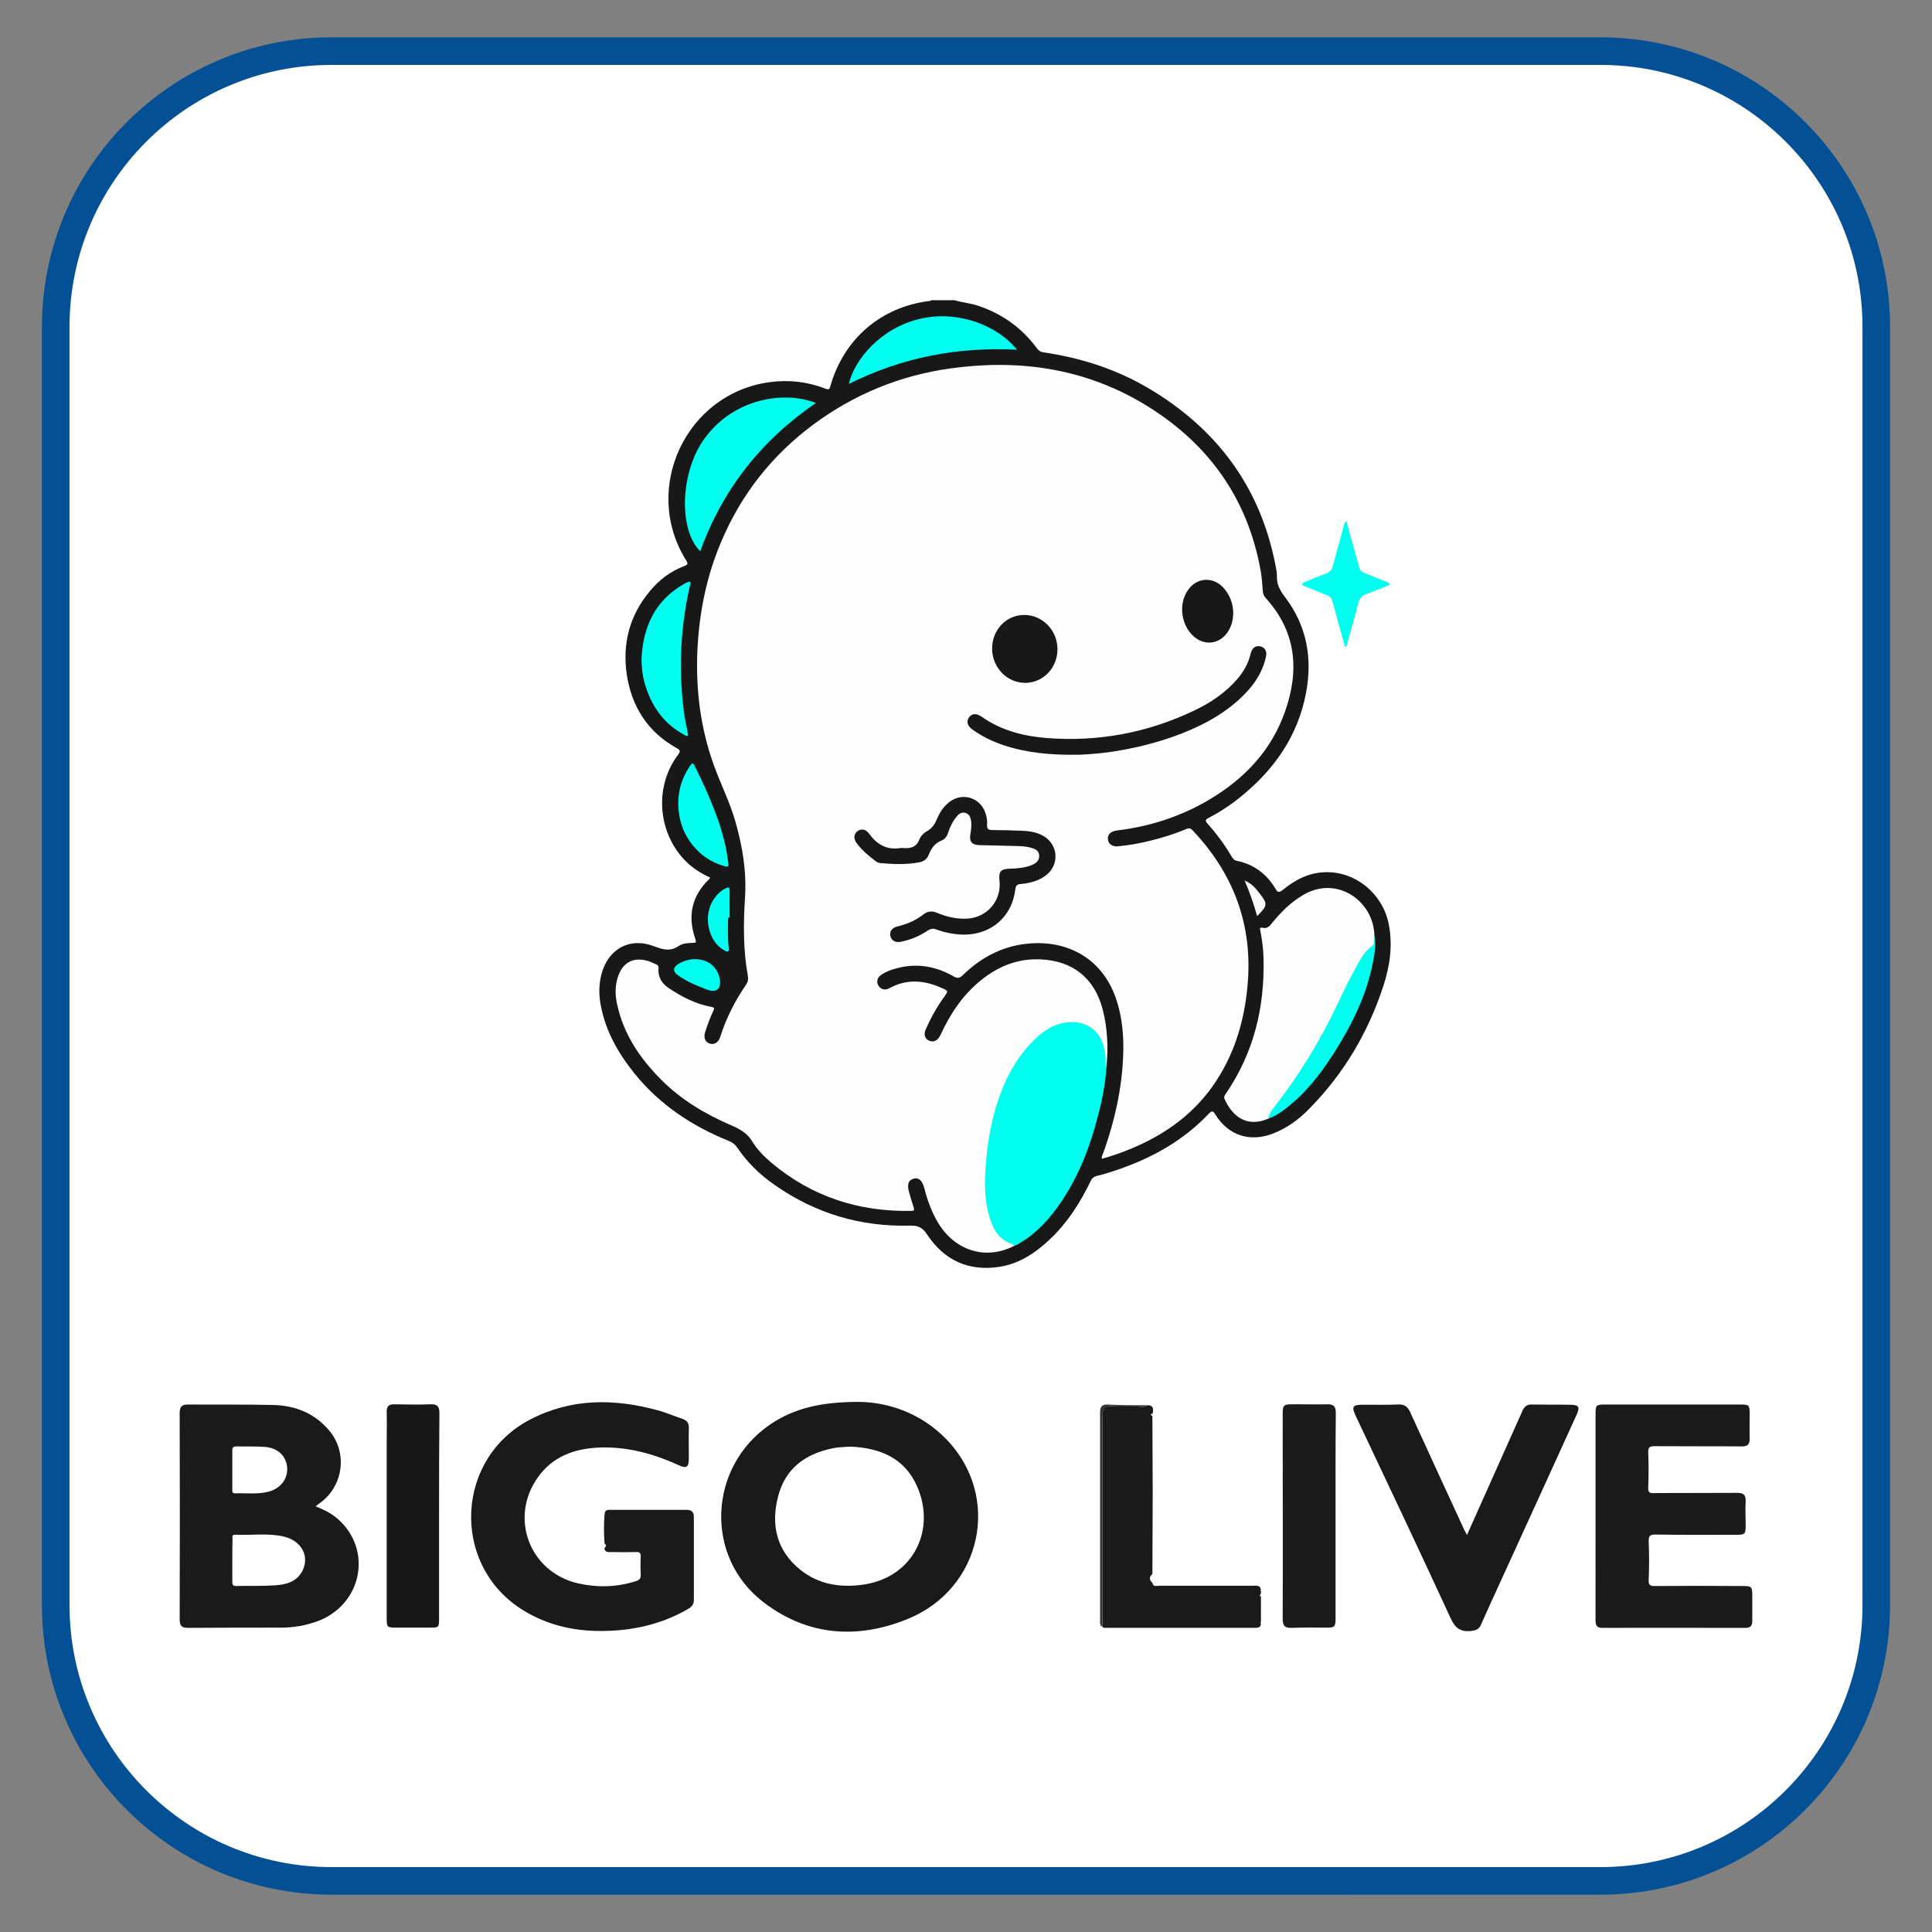
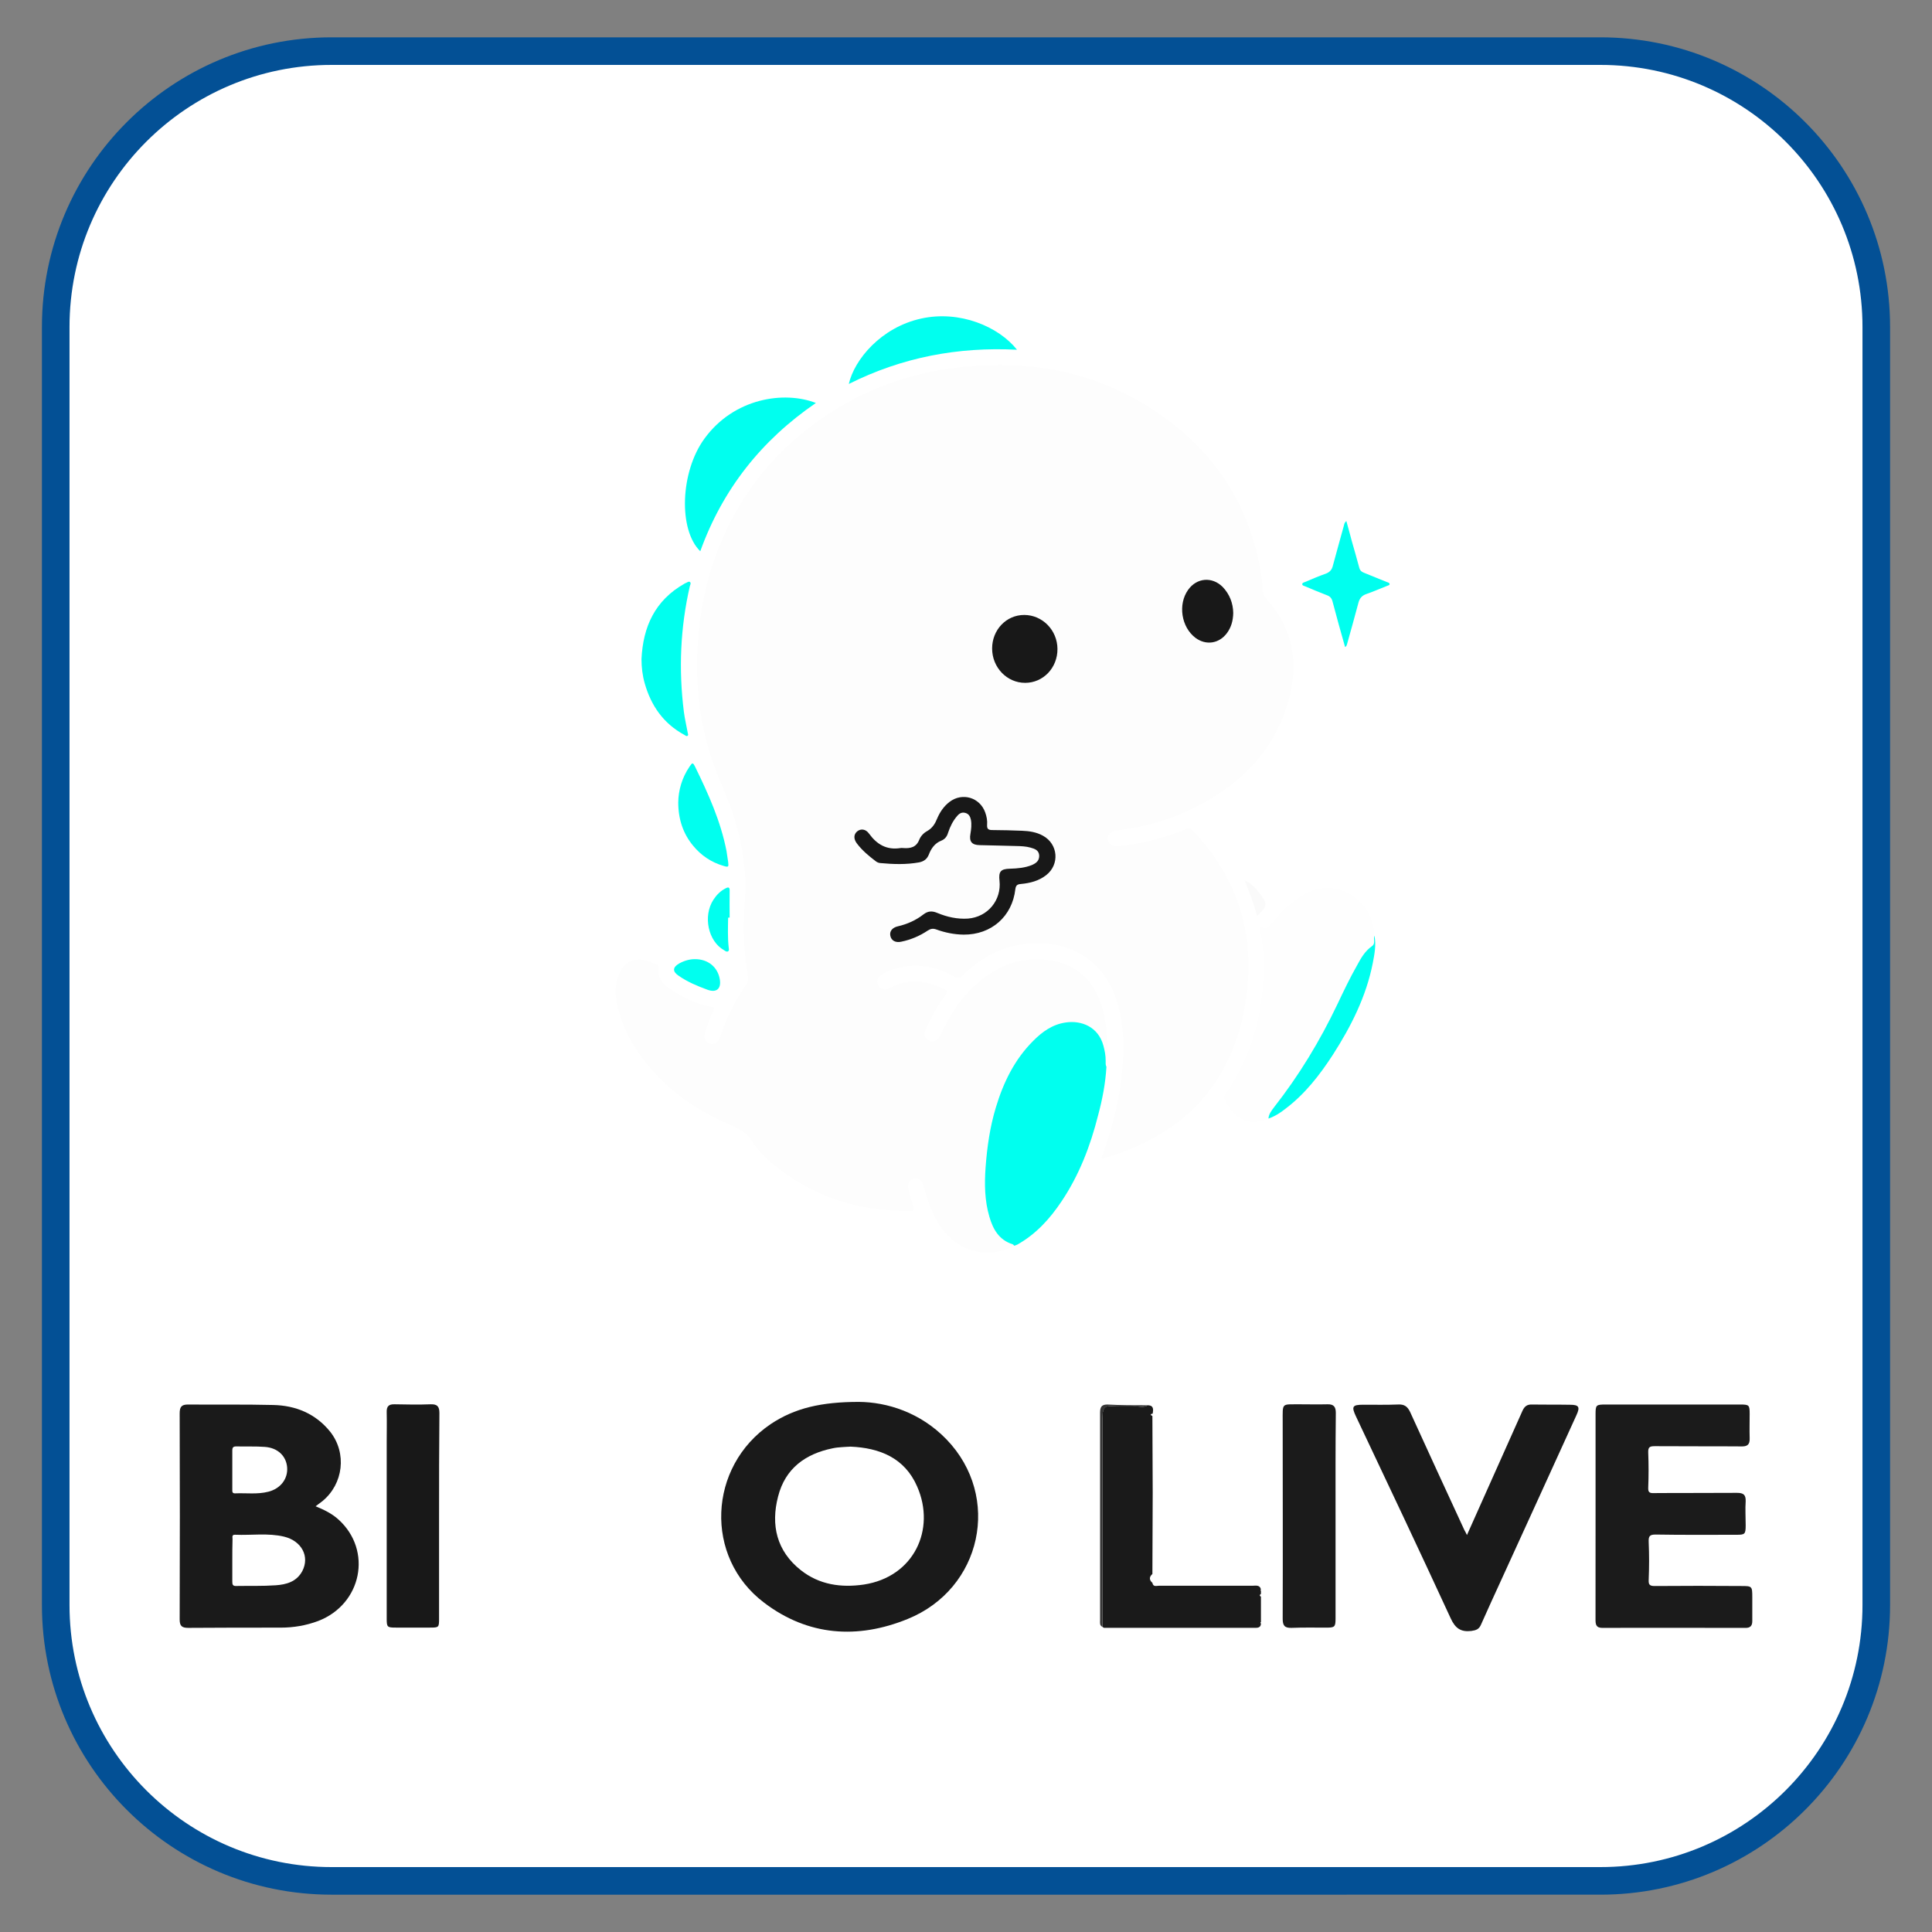
<svg xmlns="http://www.w3.org/2000/svg" version="1.1" id="Layer_1" x="0px" y="0px" width="50px" height="50px" viewBox="0 0 50 50" enable-background="new 0 0 50 50" xml:space="preserve">
  <rect x="0" y="0" width="50" height="50" fill="#808080" stroke="none" />
  <path fill="#FFFFFF" stroke="#035095" stroke-width="0.714" stroke-miterlimit="10" d="M48.558,41.538  c0,3.942-3.197,7.139-7.139,7.139H8.581c-3.941,0-7.139-3.196-7.139-7.139V8.462c0-3.942,3.197-7.139,7.139-7.139h32.838  c3.941,0,7.139,3.196,7.139,7.139V41.538z" />
  <g>
    <path fill="#1A1A1A" d="M22.23,36.281c0.719,0.006,1.586,0.266,2.268,0.973c1.426,1.48,0.918,3.865-1.01,4.646   c-1.295,0.527-2.576,0.44-3.711-0.421c-1.561-1.177-1.455-3.525,0.166-4.622C20.564,36.442,21.252,36.281,22.23,36.281z    M22.014,37.439c-0.094,0.006-0.16,0.006-0.229,0.013c-0.082,0.006-0.156,0.012-0.236,0.03c-0.705,0.143-1.227,0.521-1.412,1.246   c-0.193,0.743-0.037,1.413,0.588,1.908c0.479,0.378,1.041,0.458,1.631,0.372c1.301-0.198,1.865-1.431,1.381-2.534   C23.414,37.725,22.758,37.471,22.014,37.439z" />
    <path fill="#1A1A1A" d="M8.168,38.982c0.225,0.093,0.428,0.192,0.596,0.347c0.879,0.799,0.6,2.187-0.527,2.621   c-0.314,0.118-0.639,0.173-0.973,0.173c-0.799,0-1.6,0-2.391,0.006c-0.168,0-0.223-0.049-0.223-0.217   c0.006-1.778,0.006-3.556,0-5.334c0-0.161,0.043-0.229,0.211-0.229c0.736,0.006,1.473-0.006,2.211,0.012   c0.582,0.013,1.096,0.223,1.475,0.694c0.434,0.552,0.34,1.345-0.199,1.791C8.293,38.889,8.236,38.933,8.168,38.982z M6.012,40.382   c0,0.179,0,0.359,0,0.545c0,0.074,0.006,0.124,0.105,0.118c0.342-0.006,0.676,0.006,1.018-0.018   c0.271-0.019,0.537-0.087,0.688-0.366c0.197-0.378-0.014-0.781-0.471-0.893c-0.416-0.099-0.844-0.031-1.264-0.049   c-0.094-0.006-0.07,0.062-0.07,0.112C6.012,40.023,6.012,40.202,6.012,40.382z M6.012,38.041c0,0.167,0,0.341,0,0.507   c0,0.05-0.006,0.1,0.068,0.1c0.293-0.013,0.582,0.031,0.867-0.043c0.316-0.081,0.508-0.335,0.484-0.632   c-0.025-0.292-0.242-0.502-0.572-0.527c-0.246-0.019-0.494-0.006-0.742-0.013c-0.08,0-0.105,0.025-0.105,0.106   C6.012,37.7,6.012,37.873,6.012,38.041z" />
-     <path fill="#1A1A1A" d="M15.646,39.949c-0.02-0.254-0.02-0.508,0-0.763c0.004,0,0.01-0.006,0.01-0.006   c0-0.012-0.006-0.018-0.006-0.024c0.02-0.093,0.102-0.081,0.162-0.081c0.65,0,1.307,0,1.957,0c0.131,0,0.188,0.056,0.188,0.186   c0,0.712,0,1.425,0,2.144c0,0.124-0.063,0.186-0.162,0.242c-0.699,0.402-1.455,0.563-2.254,0.563c-0.75,0-1.449-0.174-2.082-0.588   c-1.797-1.189-1.654-3.884,0.254-4.881c1.066-0.558,2.18-0.551,3.309-0.242c0.217,0.056,0.42,0.149,0.631,0.217   c0.131,0.044,0.18,0.118,0.174,0.254c-0.006,0.26,0,0.52,0,0.781c0,0.222-0.063,0.26-0.266,0.167   c-0.676-0.309-1.375-0.495-2.121-0.452c-0.605,0.037-1.145,0.241-1.516,0.762c-0.756,1.053-0.217,2.465,1.041,2.75   c0.502,0.112,0.99,0.1,1.486-0.056c0.098-0.031,0.137-0.068,0.131-0.174c-0.008-0.154-0.008-0.315,0-0.47   c0-0.087-0.033-0.118-0.119-0.111c-0.211,0.005-0.422,0.005-0.639,0c-0.072,0-0.16,0.018-0.184-0.093   C15.695,40.017,15.695,39.979,15.646,39.949z" />
    <path fill="#1B1B1B" d="M41.293,39.236c0-0.88,0-1.754,0-2.633c0-0.242,0.012-0.254,0.26-0.254c1.158,0,2.324,0,3.482,0   c0.234,0,0.246,0.012,0.246,0.248c0,0.204-0.006,0.409,0,0.619c0.008,0.174-0.063,0.223-0.223,0.217   c-0.742-0.006-1.484,0-2.23-0.006c-0.129,0-0.178,0.019-0.172,0.167c0.012,0.304,0.012,0.607,0,0.904   c-0.006,0.124,0.035,0.149,0.154,0.143c0.713-0.006,1.424,0,2.143-0.006c0.168,0,0.23,0.049,0.225,0.217   c-0.014,0.205,0,0.409,0,0.62c0,0.235-0.02,0.248-0.242,0.248c-0.695,0-1.395,0.006-2.088-0.006c-0.156,0-0.186,0.043-0.18,0.192   c0.014,0.329,0.014,0.65,0,0.979c-0.006,0.124,0.023,0.161,0.154,0.161c0.752-0.006,1.498-0.006,2.25,0   c0.271,0,0.277,0.006,0.277,0.291c0,0.205,0,0.409,0,0.619c0,0.118-0.051,0.174-0.172,0.174c-1.234,0-2.467-0.006-3.705,0   c-0.174,0-0.18-0.099-0.18-0.223C41.293,41.014,41.293,40.122,41.293,39.236z" />
    <path fill="#1A1A1A" d="M37.965,39.726c0.273-0.607,0.527-1.178,0.781-1.748c0.217-0.489,0.439-0.979,0.656-1.468   c0.051-0.112,0.119-0.167,0.248-0.161c0.328,0.006,0.65,0,0.979,0.006c0.236,0,0.268,0.057,0.168,0.272   c-0.643,1.419-1.293,2.831-1.939,4.25c-0.18,0.391-0.357,0.78-0.531,1.171c-0.051,0.118-0.125,0.143-0.25,0.161   c-0.271,0.031-0.414-0.068-0.531-0.322c-0.805-1.747-1.629-3.488-2.453-5.229c-0.123-0.26-0.094-0.304,0.191-0.304   c0.305,0,0.607,0.006,0.906-0.006c0.152-0.006,0.234,0.049,0.303,0.192c0.465,1.021,0.934,2.038,1.406,3.06   C37.916,39.632,37.936,39.664,37.965,39.726z" />
    <path fill="#1A1A1A" d="M29.824,36.646c0,0.663,0.008,1.325,0.008,1.988c0,0.7-0.008,1.4-0.008,2.101   c-0.086,0.074-0.086,0.154,0,0.229c0.02,0.112,0.105,0.075,0.17,0.075c0.805,0,1.609,0,2.42,0c0.082,0,0.193-0.031,0.219,0.099   c-0.006,0.006-0.014,0.013-0.014,0.013c0.008,0.005,0.014,0.018,0.014,0.024c0,0.025,0,0.05,0,0.074   c-0.037,0.025-0.037,0.05,0,0.074c0,0.217,0,0.434,0,0.657c-0.006,0.006-0.014,0.006-0.014,0.012s0.008,0.018,0.014,0.024   c0,0.087-0.057,0.112-0.131,0.112c-1.307,0-2.621,0-3.928,0c-0.012,0-0.031-0.019-0.043-0.025c0-0.136,0-0.272,0-0.415   c0-1.66,0-3.32,0-4.981c0-0.049-0.006-0.099,0.006-0.142c0.02-0.111,0.057-0.186,0.197-0.173c0.225,0.013,0.447,0,0.67,0.006   c0.1,0,0.205,0.037,0.299-0.031c0.16,0.006,0.146,0.111,0.129,0.217C29.758,36.597,29.775,36.622,29.824,36.646z" />
    <path fill="#1B1B1B" d="M34.564,39.236c0,0.879,0,1.765,0,2.645c0,0.223-0.02,0.242-0.236,0.242c-0.303,0-0.605-0.006-0.902,0.006   c-0.182,0.006-0.23-0.062-0.23-0.235c0.006-1.697,0-3.395,0-5.099c0-0.508-0.037-0.446,0.447-0.452c0.234,0,0.469,0.006,0.705,0   c0.168-0.006,0.223,0.063,0.223,0.223C34.561,37.458,34.564,38.35,34.564,39.236z" />
    <path fill="#181818" d="M11.363,39.261c0,0.874,0,1.753,0,2.626c0,0.229-0.004,0.235-0.232,0.235c-0.297,0-0.596,0-0.887,0   c-0.223,0-0.236-0.012-0.236-0.235c0-1.523,0-3.048,0-4.571c0-0.254,0.006-0.508,0-0.763c-0.006-0.155,0.049-0.216,0.211-0.21   c0.311,0.006,0.619,0.012,0.924,0c0.174-0.006,0.229,0.056,0.229,0.229C11.363,37.471,11.363,38.362,11.363,39.261z" />
    <path fill="#353535" d="M29.703,36.368c-0.092,0.068-0.197,0.031-0.295,0.031c-0.225,0-0.447,0.006-0.67-0.006   c-0.137-0.006-0.18,0.068-0.199,0.173c-0.008,0.05-0.008,0.1-0.008,0.143c0,1.66,0,3.32,0,4.98c0,0.136,0,0.272,0,0.415   c-0.078-0.037-0.061-0.111-0.061-0.173c0-1.791,0-3.581,0-5.371c0-0.125,0.025-0.211,0.182-0.211   C29.004,36.368,29.357,36.368,29.703,36.368z" />
    <g>
-       <path fill="#181818" d="M24.709,7.773c0.197,0.055,0.396,0.072,0.584,0.133c0.635,0.208,1.148,0.574,1.545,1.111    c0.043,0.055,0.086,0.09,0.156,0.1c0.979,0.142,1.906,0.44,2.754,0.945c1.736,1.037,2.855,2.523,3.254,4.528    c0.02,0.111,0.049,0.225,0.045,0.336c-0.006,0.213,0.09,0.368,0.213,0.532c0.561,0.74,0.711,1.577,0.539,2.479    c-0.211,1.111-0.818,1.978-1.689,2.683c-0.26,0.213-0.535,0.393-0.834,0.549c-0.092,0.046-0.086,0.078-0.021,0.151    c0.234,0.263,0.441,0.543,0.619,0.846c0.035,0.057,0.068,0.1,0.141,0.113c0.434,0.091,0.762,0.336,0.988,0.711    c0.059,0.105,0.092,0.122,0.197,0.04c0.33-0.272,0.701-0.458,1.137-0.458c0.771-0.004,1.455,0.574,1.605,1.351    c0.105,0.541,0.029,1.072-0.137,1.582c-0.393,1.21-1.025,2.281-1.92,3.188c-0.27,0.281-0.588,0.509-0.953,0.648    c-0.596,0.225-1.145,0.042-1.479-0.498c-0.064-0.104-0.096-0.1-0.172-0.018c-0.668,0.704-1.486,1.154-2.395,1.46    c-0.162,0.056-0.328,0.107-0.494,0.146c-0.084,0.021-0.131,0.061-0.168,0.138c-0.266,0.553-0.594,1.068-1.043,1.495    c-0.377,0.358-0.799,0.643-1.322,0.722c-0.797,0.121-1.426-0.172-1.867-0.838c-0.115-0.177-0.227-0.234-0.438-0.229    c-1.277,0.034-2.445-0.312-3.496-1.046c-0.381-0.262-0.715-0.583-0.973-0.967c-0.059-0.087-0.129-0.142-0.229-0.181    c-0.949-0.385-1.783-0.934-2.434-1.742c-0.42-0.522-0.748-1.092-0.873-1.758c-0.053-0.268-0.053-0.535,0.014-0.804    c0.17-0.661,0.734-0.977,1.369-0.73c0.229,0.087,0.416,0.138,0.631-0.008c0.104-0.074,0.252-0.078,0.381-0.082    c0.059,0,0.08-0.013,0.057-0.082c-0.213-0.6-0.109-1.126,0.357-1.572c0.006-0.005,0.012-0.013,0.018-0.035    c-0.199-0.092-0.383-0.203-0.551-0.35c-0.795-0.717-0.926-1.975-0.273-2.834c0.066-0.095,0.049-0.117-0.043-0.169    c-0.748-0.417-1.162-1.072-1.289-1.905c-0.115-0.799,0.072-1.524,0.594-2.15c0.24-0.294,0.539-0.523,0.9-0.656    c0.098-0.039,0.092-0.07,0.039-0.152c-1.152-1.853,0-4.312,2.16-4.605c0.498-0.069,0.984-0.013,1.451,0.168    c0.078,0.03,0.104,0.021,0.125-0.065c0.344-1.214,1.303-2.048,2.555-2.203c0.021-0.005,0.043,0,0.055-0.021H24.709z" />
      <path fill="#00FFEF" d="M34.811,16.746c-0.115-0.398-0.221-0.787-0.324-1.175c-0.021-0.086-0.064-0.139-0.15-0.168    c-0.191-0.074-0.377-0.151-0.563-0.23c-0.029-0.012-0.072-0.018-0.072-0.055c0-0.039,0.049-0.044,0.072-0.056    c0.174-0.074,0.357-0.152,0.541-0.217c0.102-0.039,0.156-0.104,0.18-0.207c0.092-0.346,0.191-0.691,0.285-1.037    c0.008-0.035,0.014-0.074,0.063-0.117c0.051,0.178,0.094,0.342,0.139,0.51c0.066,0.233,0.135,0.47,0.197,0.704    c0.016,0.064,0.057,0.1,0.113,0.122c0.195,0.078,0.395,0.16,0.596,0.242c0.031,0.012,0.074,0.018,0.074,0.056    c0,0.03-0.043,0.034-0.07,0.047c-0.178,0.068-0.35,0.147-0.527,0.207c-0.129,0.043-0.186,0.125-0.215,0.25    c-0.092,0.345-0.188,0.691-0.285,1.036C34.854,16.689,34.857,16.718,34.811,16.746z" />
      <path fill="#FDFDFD" d="M26.252,32.24c-0.738,0.385-1.549,0.131-1.986-0.613c-0.16-0.277-0.268-0.571-0.346-0.881    c-0.051-0.195-0.143-0.277-0.273-0.243c-0.135,0.036-0.178,0.147-0.121,0.346c0.035,0.129,0.074,0.26,0.117,0.389    c0.021,0.065,0.027,0.1-0.059,0.1c-1.355,0.025-2.566-0.364-3.613-1.24c-0.193-0.164-0.375-0.345-0.506-0.562    c-0.125-0.211-0.32-0.315-0.525-0.406c-0.682-0.293-1.311-0.665-1.832-1.191c-0.545-0.549-0.973-1.175-1.137-1.949    c-0.055-0.242-0.057-0.484,0.027-0.727c0.123-0.357,0.398-0.504,0.77-0.393c0.074,0.021,0.145,0.061,0.219,0.09    c0.045,0.018,0.061,0.049,0.055,0.1c-0.02,0.22,0.084,0.389,0.256,0.506c0.342,0.229,0.705,0.419,1.113,0.492    c0.072,0.013,0.084,0.035,0.053,0.095c-0.086,0.181-0.156,0.371-0.217,0.566c-0.043,0.143,0.006,0.254,0.125,0.289    c0.111,0.035,0.217-0.025,0.266-0.168c0.154-0.489,0.385-0.942,0.676-1.365c0.043-0.064,0.053-0.131,0.043-0.203    c-0.125-0.679-0.119-1.361-0.076-2.044c0.043-0.673-0.064-1.322-0.25-1.969c-0.146-0.515-0.393-0.99-0.57-1.495    c-0.328-0.924-0.449-1.871-0.416-2.847c0.039-0.998,0.225-1.966,0.615-2.886c0.518-1.231,1.313-2.242,2.379-3.037    c1.064-0.791,2.256-1.279,3.564-1.46c1.754-0.243,3.436-0.009,4.979,0.908c1.658,0.99,2.707,2.423,3.047,4.345    c0.027,0.169,0.041,0.341,0.053,0.515c0.004,0.068,0.031,0.129,0.08,0.181c0.793,0.877,0.871,1.879,0.488,2.951    c-0.352,0.988-1.035,1.71-1.93,2.246c-0.736,0.441-1.537,0.705-2.389,0.809c-0.018,0-0.031,0.004-0.051,0.008    c-0.143,0.025-0.221,0.109-0.207,0.224c0.01,0.121,0.117,0.195,0.258,0.182c0.291-0.029,0.576-0.078,0.861-0.151    c0.313-0.078,0.617-0.173,0.912-0.298c0.066-0.031,0.109-0.017,0.162,0.035c1.018,1.08,1.525,2.349,1.434,3.839    c-0.061,0.942-0.297,1.837-0.82,2.64c-0.547,0.843-1.326,1.4-2.244,1.775c-0.234,0.096-0.471,0.178-0.719,0.246    c-0.012-0.059,0.016-0.103,0.035-0.15c0.324-0.907,0.525-1.84,0.52-2.808c-0.006-0.402-0.057-0.799-0.189-1.184    c-0.322-0.955-1.135-1.49-2.166-1.435c-0.709,0.039-1.299,0.337-1.799,0.825c-0.086,0.083-0.137,0.086-0.242,0.03    c-0.535-0.307-1.096-0.361-1.678-0.141c-0.064,0.026-0.131,0.061-0.191,0.102c-0.109,0.074-0.133,0.191-0.068,0.287    c0.063,0.094,0.168,0.12,0.275,0.061c0.463-0.255,0.926-0.208,1.383,0.004c0.145,0.065,0.145,0.069,0.049,0.203    c-0.191,0.263-0.35,0.549-0.482,0.842c-0.066,0.139-0.035,0.251,0.074,0.303c0.117,0.057,0.225,0.009,0.297-0.133    c0.244-0.532,0.555-1.011,1.01-1.392c0.457-0.381,0.971-0.601,1.576-0.575c0.844,0.034,1.41,0.489,1.619,1.305    c0.125,0.488,0.143,0.98,0.096,1.482c-0.102,0-0.086-0.078-0.086-0.134c0-0.146-0.025-0.285-0.063-0.424    c-0.127-0.436-0.525-0.574-0.867-0.531c-0.414,0.053-0.715,0.307-0.971,0.609c-0.463,0.544-0.734,1.179-0.896,1.875    c-0.129,0.58-0.207,1.163-0.193,1.755c0.01,0.301,0.053,0.603,0.174,0.889c0.09,0.212,0.219,0.39,0.445,0.476    C26.227,32.141,26.283,32.168,26.252,32.24z" />
      <path fill="#00FFEF" d="M26.252,32.24c-0.018-0.012-0.029-0.035-0.047-0.039c-0.352-0.112-0.506-0.389-0.6-0.712    c-0.123-0.418-0.129-0.846-0.098-1.279c0.039-0.527,0.113-1.045,0.266-1.55c0.193-0.643,0.482-1.24,0.967-1.723    c0.232-0.234,0.498-0.428,0.846-0.476c0.391-0.057,0.838,0.104,0.971,0.605c0.033,0.125,0.059,0.254,0.057,0.384    c0,0.056-0.006,0.107,0.02,0.161c-0.025,0.427-0.105,0.841-0.215,1.251c-0.199,0.791-0.488,1.546-0.947,2.23    c-0.303,0.453-0.66,0.846-1.145,1.119C26.299,32.223,26.271,32.232,26.252,32.24z" />
      <path fill="#FEFEFE" d="M32.828,28.949c-0.602,0.259-0.955-0.108-1.133-0.5c-0.027-0.056-0.006-0.095,0.025-0.138    c0.723-1.055,1.012-2.23,0.98-3.496c-0.002-0.242-0.037-0.48-0.08-0.717c-0.014-0.061-0.029-0.107,0.068-0.086    c0.102,0.025,0.174-0.044,0.23-0.121c0.232-0.285,0.486-0.541,0.803-0.726c0.871-0.523,1.83,0.15,1.848,1.044    c0.025,0.156,0.002,0.286-0.121,0.412c-0.209,0.202-0.322,0.479-0.457,0.739c-0.234,0.445-0.432,0.906-0.674,1.343    c-0.287,0.523-0.59,1.032-0.945,1.507C33.191,28.46,33.027,28.716,32.828,28.949z" />
      <path fill="#00FFEF" d="M21.115,10.429c-1.41,0.965-2.414,2.234-2.992,3.837c-0.57-0.553-0.518-2.056,0.107-2.913    C18.994,10.3,20.295,10.11,21.115,10.429z" />
      <path fill="#00FFEF" d="M21.967,9.937c0.143-0.63,0.832-1.464,1.873-1.693c1.002-0.221,2.008,0.211,2.48,0.807    C24.793,8.973,23.346,9.246,21.967,9.937z" />
      <path fill="#00FFEF" d="M16.602,17.056c0.039-0.834,0.348-1.517,1.107-1.948c0.012-0.008,0.029-0.018,0.043-0.021    c0.031-0.014,0.072-0.047,0.102-0.026c0.035,0.026,0.012,0.068,0,0.104c-0.248,1.076-0.293,2.16-0.156,3.253    c0.023,0.182,0.066,0.354,0.098,0.535c0.002,0.031,0.031,0.069-0.006,0.092c-0.025,0.016-0.057-0.014-0.08-0.027    c-0.541-0.293-0.861-0.756-1.025-1.334C16.627,17.48,16.602,17.271,16.602,17.056z" />
      <path fill="#00FFEF" d="M32.828,28.949c0.006-0.116,0.078-0.203,0.141-0.289c0.648-0.825,1.189-1.719,1.639-2.662    c0.164-0.346,0.328-0.691,0.52-1.028c0.098-0.182,0.201-0.359,0.379-0.484c0.1-0.069,0.029-0.182,0.063-0.272    c0.049,0.242,0.002,0.479-0.043,0.713c-0.17,0.863-0.561,1.636-1.033,2.371c-0.34,0.523-0.719,1.012-1.221,1.392    C33.139,28.798,32.998,28.888,32.828,28.949z" />
      <path fill="#00FFEF" d="M17.553,20.767c0.004-0.315,0.096-0.639,0.293-0.928c0.072-0.109,0.086-0.109,0.143,0.004    c0.342,0.699,0.662,1.408,0.813,2.181c0.016,0.096,0.029,0.189,0.043,0.285c0.016,0.129,0.008,0.139-0.121,0.1    c-0.314-0.092-0.578-0.268-0.787-0.523C17.682,21.579,17.553,21.204,17.553,20.767z" />
      <path fill="#00FFEF" d="M18.844,23.748c-0.004,0.254-0.014,0.514,0.014,0.769c0.002,0.034,0.021,0.082-0.018,0.104    c-0.035,0.021-0.074-0.013-0.104-0.031c-0.408-0.229-0.549-0.88-0.273-1.305c0.082-0.125,0.182-0.229,0.322-0.298    c0.074-0.039,0.102-0.017,0.098,0.069c-0.004,0.229,0,0.461,0,0.691C18.865,23.748,18.857,23.748,18.844,23.748z" />
      <path fill="#00FFEF" d="M17.98,24.823c0.342-0.004,0.594,0.204,0.648,0.519c0.043,0.247-0.086,0.359-0.322,0.271    c-0.258-0.094-0.518-0.203-0.746-0.363c-0.158-0.107-0.154-0.215,0.014-0.314C17.709,24.862,17.846,24.823,17.98,24.823z" />
      <path fill="#FAFAFA" d="M32.535,23.709c-0.088-0.316-0.193-0.614-0.324-0.92c0.18,0.073,0.285,0.198,0.381,0.323    C32.814,23.398,32.809,23.432,32.535,23.709z" />
      <path fill="#181818" d="M24.939,24.188c-0.242-0.003-0.48-0.051-0.705-0.133c-0.086-0.031-0.146-0.021-0.221,0.026    c-0.205,0.138-0.436,0.238-0.684,0.289c-0.15,0.035-0.262-0.026-0.287-0.151c-0.025-0.117,0.049-0.213,0.195-0.246    c0.242-0.056,0.467-0.156,0.66-0.307c0.119-0.092,0.227-0.096,0.361-0.039c0.25,0.104,0.516,0.164,0.791,0.146    c0.512-0.039,0.873-0.475,0.818-0.98c-0.027-0.237,0.031-0.306,0.271-0.311c0.193-0.005,0.391-0.023,0.568-0.095    c0.111-0.049,0.197-0.113,0.188-0.256c-0.014-0.133-0.119-0.164-0.221-0.194c-0.121-0.035-0.25-0.039-0.377-0.042    c-0.314-0.01-0.629-0.014-0.945-0.023c-0.201-0.004-0.273-0.094-0.236-0.293c0.02-0.121,0.035-0.242,0.012-0.364    c-0.018-0.082-0.051-0.15-0.141-0.176c-0.092-0.027-0.158,0.012-0.213,0.077c-0.111,0.126-0.182,0.273-0.236,0.433    c-0.029,0.1-0.08,0.168-0.178,0.208c-0.164,0.064-0.262,0.203-0.32,0.358c-0.049,0.121-0.129,0.177-0.25,0.203    c-0.338,0.061-0.67,0.049-1.008,0.018c-0.045-0.004-0.082-0.021-0.115-0.046c-0.178-0.135-0.35-0.277-0.488-0.459    c-0.092-0.12-0.086-0.237,0.006-0.315c0.096-0.078,0.223-0.061,0.309,0.061c0.201,0.276,0.453,0.427,0.809,0.371    c0.025-0.004,0.049-0.004,0.076,0c0.188,0.013,0.338-0.021,0.414-0.22c0.037-0.09,0.113-0.172,0.205-0.221    c0.133-0.076,0.203-0.189,0.256-0.322c0.072-0.17,0.174-0.32,0.322-0.433c0.33-0.25,0.783-0.115,0.922,0.273    c0.037,0.104,0.059,0.211,0.049,0.324c-0.006,0.112,0.039,0.133,0.141,0.133c0.254,0,0.504,0.009,0.76,0.018    c0.191,0.007,0.379,0.035,0.547,0.13c0.391,0.215,0.434,0.743,0.082,1.018c-0.193,0.152-0.422,0.208-0.658,0.23    c-0.092,0.008-0.127,0.035-0.141,0.134C26.197,23.717,25.656,24.193,24.939,24.188z" />
-       <path fill="#181818" d="M27.916,19.532c-0.729,0.012-1.34-0.048-1.932-0.242c-0.293-0.099-0.57-0.23-0.82-0.412    c-0.129-0.094-0.162-0.207-0.086-0.311c0.074-0.104,0.189-0.112,0.324-0.021c0.498,0.354,1.076,0.505,1.672,0.553    c1.35,0.107,2.641-0.134,3.863-0.725c0.412-0.199,0.789-0.455,1.092-0.809c0.16-0.189,0.279-0.397,0.336-0.644    c0.006-0.018,0.008-0.034,0.014-0.047c0.041-0.121,0.141-0.178,0.254-0.142c0.105,0.029,0.158,0.129,0.133,0.25    c-0.098,0.471-0.375,0.833-0.727,1.146c-0.488,0.436-1.07,0.721-1.689,0.941C29.531,19.354,28.68,19.509,27.916,19.532z" />
      <path fill="#181818" d="M25.676,16.783c0-0.482,0.365-0.868,0.83-0.868c0.471,0,0.859,0.393,0.861,0.881    c0.002,0.488-0.369,0.876-0.836,0.876C26.059,17.673,25.676,17.273,25.676,16.783z" />
      <path fill="#181818" d="M31.916,15.863c-0.004,0.199-0.051,0.371-0.164,0.523c-0.201,0.271-0.541,0.324-0.814,0.121    c-0.367-0.277-0.457-0.865-0.191-1.24c0.223-0.316,0.621-0.35,0.895-0.078C31.824,15.379,31.912,15.613,31.916,15.863z" />
    </g>
  </g>
</svg>